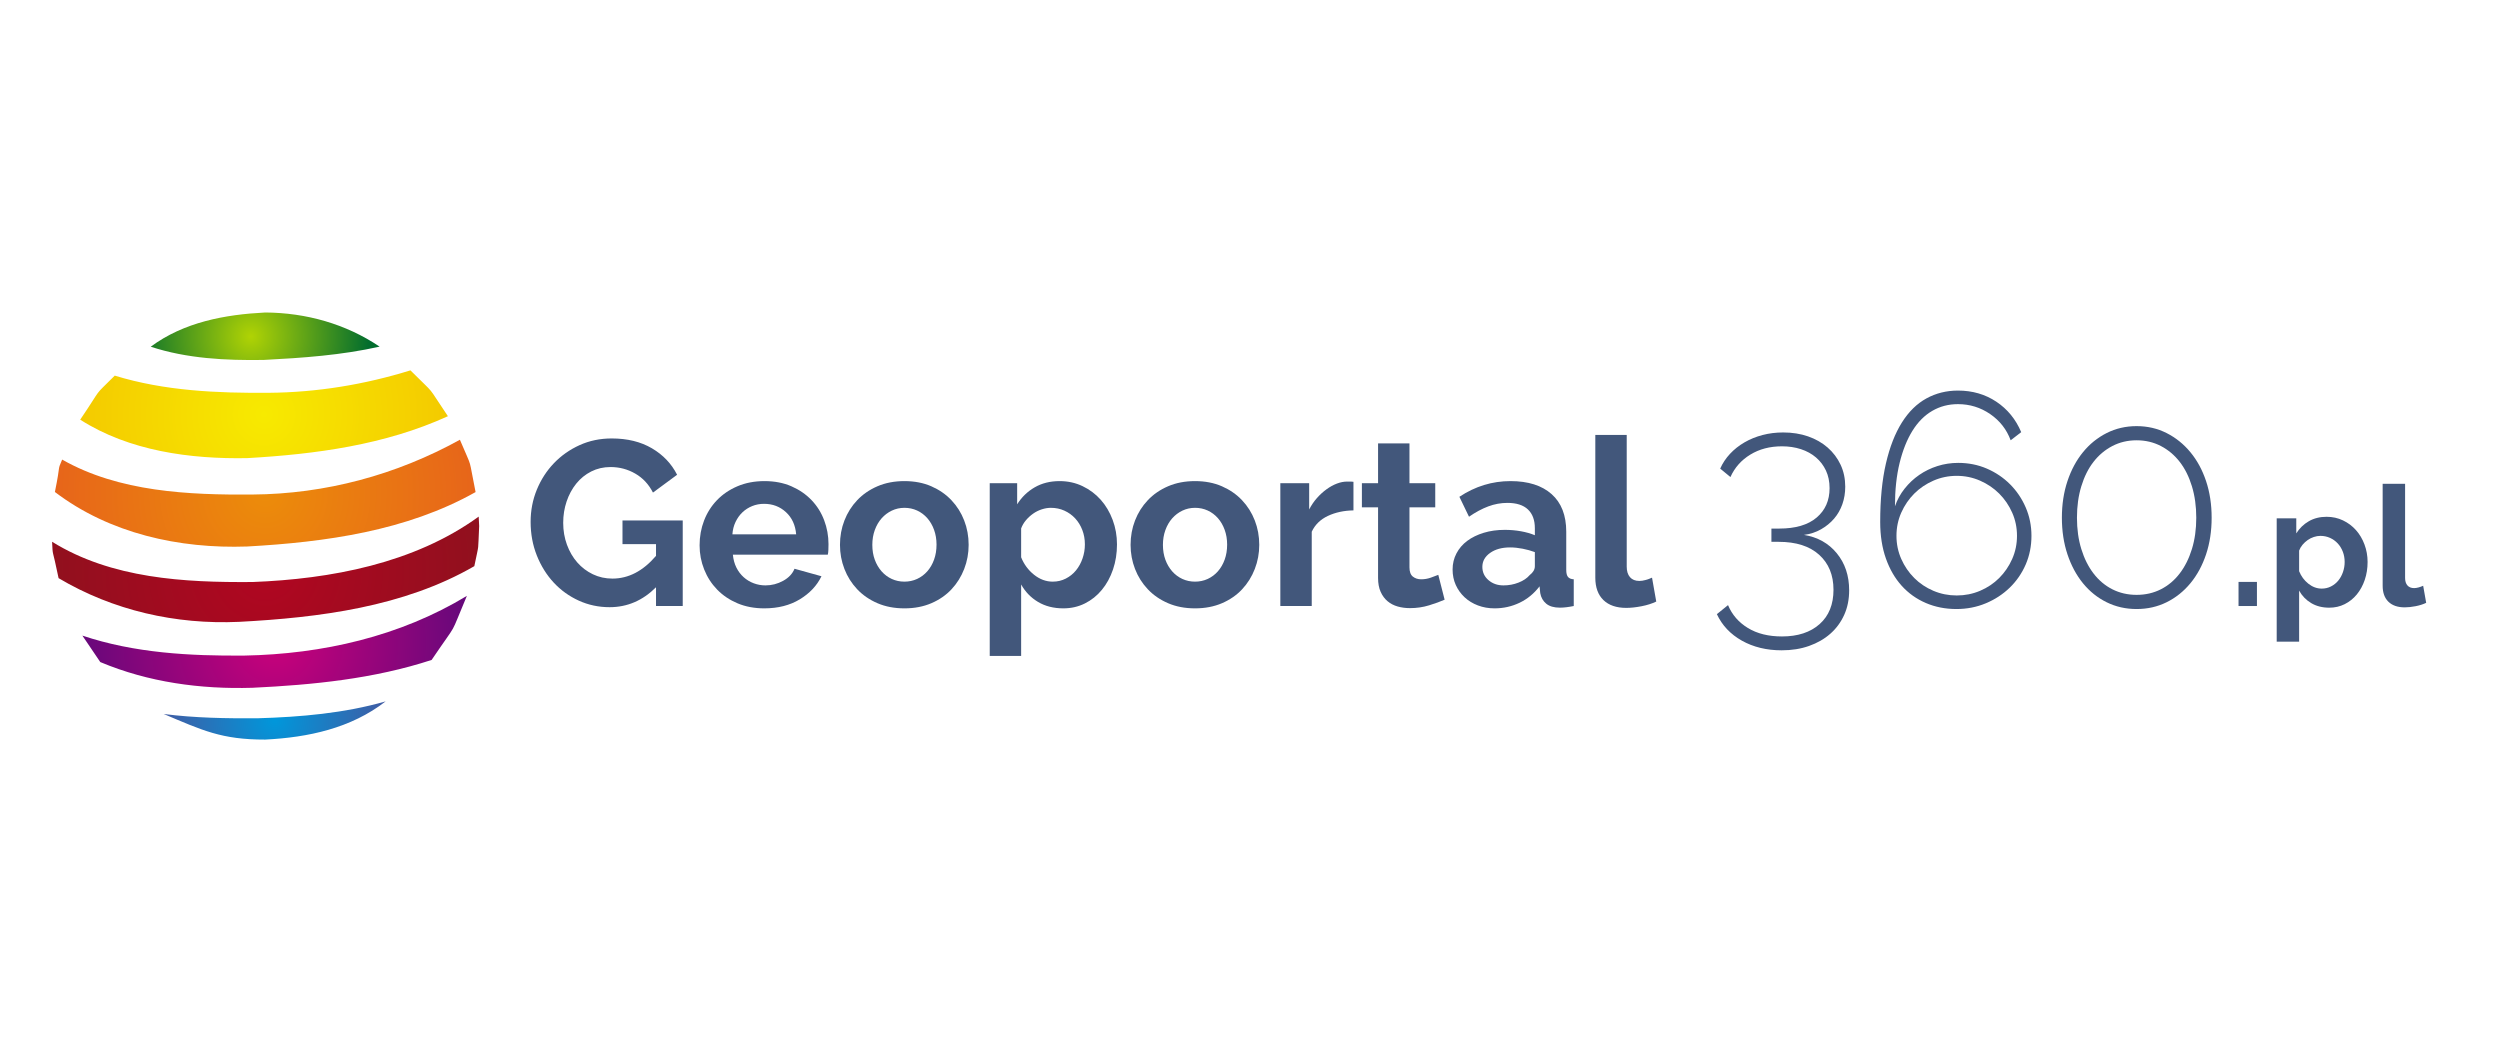
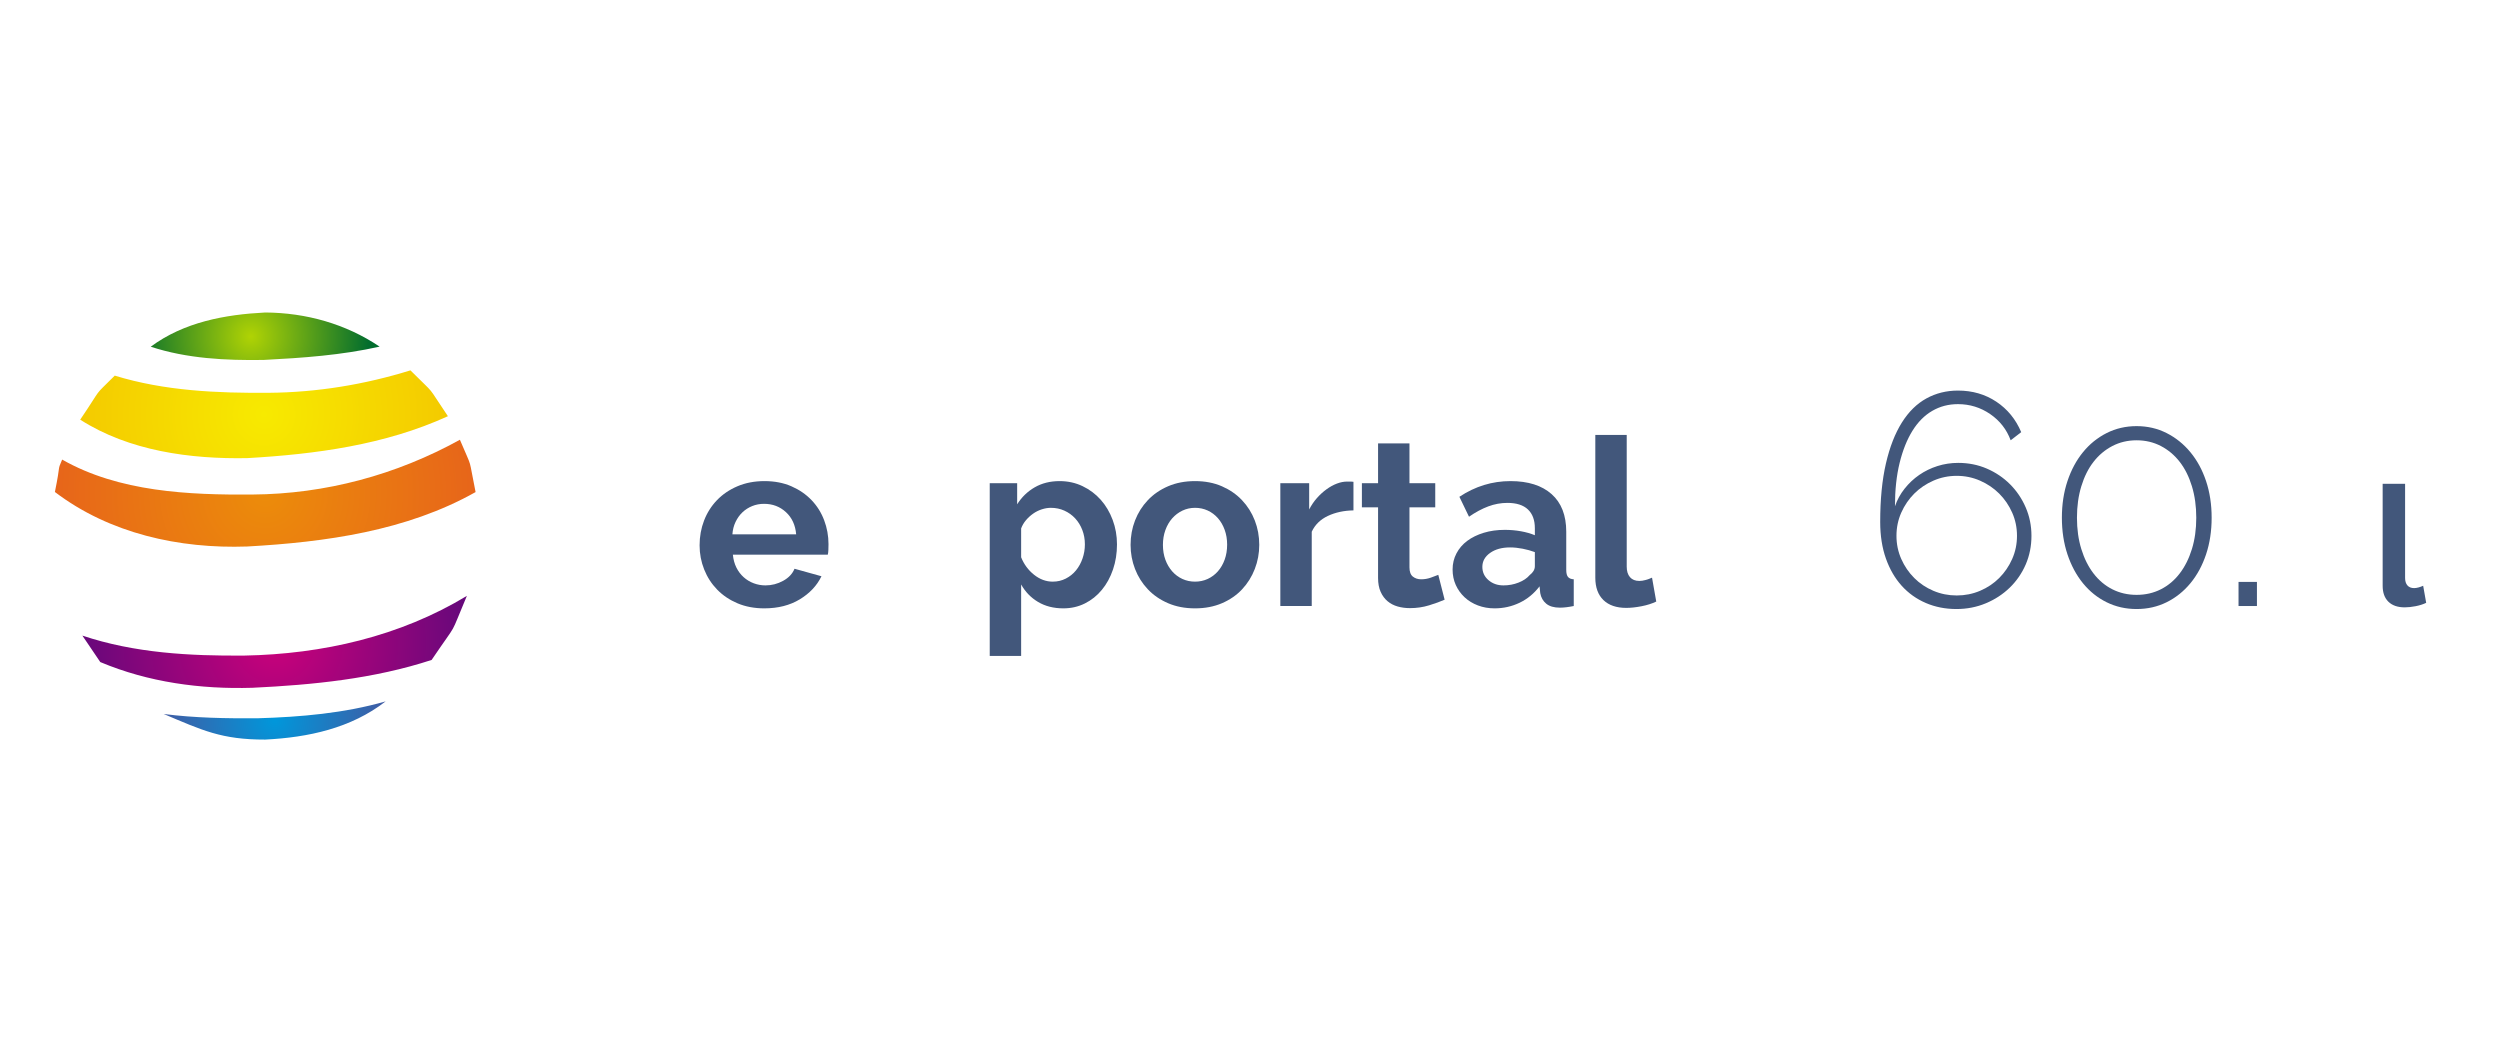
<svg xmlns="http://www.w3.org/2000/svg" version="1.1" x="0" y="0" width="240" height="100" viewBox="0, 0, 240, 100">
  <defs>
    <radialGradient id="Gradient_1" gradientUnits="userSpaceOnUse" cx="26.368" cy="69.165" r="10.657">
      <stop offset="0" stop-color="#0097DB" />
      <stop offset="1" stop-color="#405CA4" />
    </radialGradient>
    <radialGradient id="Gradient_2" gradientUnits="userSpaceOnUse" cx="26.364" cy="61.625" r="18.456">
      <stop offset="0" stop-color="#CA017B" />
      <stop offset="1" stop-color="#67087B" />
    </radialGradient>
    <radialGradient id="Gradient_3" gradientUnits="userSpaceOnUse" cx="25.5" cy="54.663" r="20.5">
      <stop offset="0" stop-color="#B10621" />
      <stop offset="1" stop-color="#91101E" />
    </radialGradient>
    <radialGradient id="Gradient_4" gradientUnits="userSpaceOnUse" cx="25.463" cy="47.352" r="20.193">
      <stop offset="0" stop-color="#EC8C0A" />
      <stop offset="1" stop-color="#E7651A" />
    </radialGradient>
    <radialGradient id="Gradient_5" gradientUnits="userSpaceOnUse" cx="25.35" cy="39.772" r="17.649">
      <stop offset="0" stop-color="#F7EA00" />
      <stop offset="1" stop-color="#F4CA00" />
    </radialGradient>
    <radialGradient id="Gradient_6" gradientUnits="userSpaceOnUse" cx="24.083" cy="32.306" r="11.359">
      <stop offset="0" stop-color="#B0D304" />
      <stop offset="1" stop-color="#026D2E" />
    </radialGradient>
  </defs>
  <g id="Image">
    <g>
      <path d="M37.025,67.331 C33.69,69.919 29.587,70.792 25.462,71 C21.271,71.011 19.419,70.105 15.712,68.542 C18.706,68.926 21.728,68.975 24.743,68.954 C28.866,68.831 33.045,68.475 37.025,67.331 z" fill="url(#Gradient_1)" />
      <path d="M44.82,57.203 C43.038,61.414 44.144,59.351 41.435,63.355 C35.884,65.17 30.04,65.749 24.235,66.027 C19.255,66.179 14.244,65.499 9.636,63.562 C9.628,63.555 9.621,63.547 9.614,63.54 C9.045,62.699 8.476,61.859 7.908,61.018 C12.915,62.697 18.222,62.977 23.465,62.936 C30.942,62.794 38.398,61.099 44.82,57.203 z" fill="url(#Gradient_2)" />
-       <path d="M45.954,49.594 L46,50.5 C45.864,53.192 46.034,51.911 45.535,54.351 C38.766,58.268 30.63,59.291 22.957,59.697 C16.87,59.973 10.861,58.612 5.624,55.503 C4.99,52.404 5.08,53.584 5,52.008 C10.699,55.547 17.703,55.927 24.241,55.874 C31.731,55.588 39.757,54.091 45.954,49.594 z" fill="url(#Gradient_3)" />
      <path d="M44.151,42.216 C45.453,45.292 44.918,43.628 45.656,47.239 C39.027,50.975 31.213,52.047 23.733,52.464 C17.219,52.696 10.519,51.223 5.27,47.23 C5.868,44.303 5.472,45.289 5.967,44.12 C11.412,47.225 18.127,47.525 24.241,47.475 C31.243,47.425 38.044,45.591 44.151,42.216 z" fill="url(#Gradient_4)" />
      <path d="M39.401,35.555 C42.021,38.17 40.807,36.716 42.999,39.956 C36.96,42.713 30.3,43.605 23.733,43.98 C18.273,44.082 12.395,43.295 7.7,40.288 C9.984,36.913 8.808,38.264 11.016,36.06 C15.797,37.53 20.847,37.746 25.815,37.709 C30.433,37.671 34.999,36.919 39.401,35.555 z" fill="url(#Gradient_5)" />
      <path d="M25.462,30 C29.373,30.023 33.197,31.089 36.443,33.277 C32.785,34.101 29.042,34.361 25.308,34.554 C21.683,34.611 17.943,34.427 14.47,33.284 C17.656,30.923 21.594,30.195 25.462,30 z" fill="url(#Gradient_6)" />
    </g>
-     <path d="M62.977,56.378 Q61.064,58.29 58.522,58.29 Q56.947,58.29 55.563,57.66 Q54.18,57.03 53.156,55.928 Q52.132,54.825 51.536,53.329 Q50.94,51.833 50.94,50.101 Q50.94,48.458 51.536,47.007 Q52.132,45.556 53.179,44.465 Q54.225,43.374 55.642,42.732 Q57.06,42.091 58.725,42.091 Q60.974,42.091 62.583,43.036 Q64.192,43.981 65.002,45.578 L62.684,47.288 Q62.077,46.096 60.986,45.466 Q59.894,44.836 58.612,44.836 Q57.6,44.836 56.756,45.263 Q55.912,45.691 55.316,46.433 Q54.72,47.176 54.394,48.143 Q54.067,49.111 54.067,50.191 Q54.067,51.316 54.427,52.294 Q54.787,53.273 55.417,53.993 Q56.047,54.713 56.913,55.129 Q57.78,55.545 58.792,55.545 Q61.109,55.545 62.977,53.363 L62.977,52.238 L59.759,52.238 L59.759,49.966 L65.542,49.966 L65.542,58.178 L62.977,58.178 z" fill="#42577B" />
    <path d="M73.371,58.402 Q71.954,58.402 70.806,57.919 Q69.659,57.435 68.849,56.603 Q68.039,55.77 67.6,54.668 Q67.161,53.565 67.161,52.35 Q67.161,51.091 67.589,49.977 Q68.016,48.863 68.826,48.019 Q69.636,47.176 70.795,46.681 Q71.954,46.186 73.393,46.186 Q74.833,46.186 75.97,46.681 Q77.106,47.176 77.904,48.008 Q78.703,48.841 79.119,49.943 Q79.536,51.046 79.536,52.238 Q79.536,52.53 79.524,52.8 Q79.513,53.07 79.468,53.25 L70.356,53.25 Q70.424,53.948 70.694,54.488 Q70.964,55.028 71.391,55.41 Q71.819,55.793 72.359,55.995 Q72.899,56.198 73.483,56.198 Q74.383,56.198 75.182,55.759 Q75.981,55.32 76.273,54.6 L78.861,55.32 Q78.208,56.67 76.779,57.536 Q75.351,58.402 73.371,58.402 z M76.431,51.293 Q76.318,49.966 75.452,49.167 Q74.586,48.368 73.348,48.368 Q72.741,48.368 72.212,48.582 Q71.684,48.796 71.279,49.178 Q70.874,49.561 70.615,50.101 Q70.356,50.641 70.311,51.293 z" fill="#42577B" />
-     <path d="M86.825,58.402 Q85.385,58.402 84.238,57.908 Q83.09,57.413 82.292,56.569 Q81.493,55.725 81.065,54.623 Q80.638,53.52 80.638,52.305 Q80.638,51.068 81.065,49.966 Q81.493,48.863 82.292,48.019 Q83.09,47.176 84.238,46.681 Q85.385,46.186 86.825,46.186 Q88.265,46.186 89.401,46.681 Q90.537,47.176 91.336,48.019 Q92.135,48.863 92.562,49.966 Q92.99,51.068 92.99,52.305 Q92.99,53.52 92.562,54.623 Q92.135,55.725 91.347,56.569 Q90.56,57.413 89.412,57.908 Q88.265,58.402 86.825,58.402 z M83.743,52.305 Q83.743,53.093 83.979,53.734 Q84.215,54.375 84.631,54.848 Q85.048,55.32 85.61,55.579 Q86.173,55.838 86.825,55.838 Q87.477,55.838 88.04,55.579 Q88.602,55.32 89.019,54.848 Q89.435,54.375 89.671,53.723 Q89.907,53.07 89.907,52.283 Q89.907,51.518 89.671,50.866 Q89.435,50.213 89.019,49.741 Q88.602,49.268 88.04,49.009 Q87.477,48.751 86.825,48.751 Q86.173,48.751 85.61,49.021 Q85.048,49.291 84.631,49.763 Q84.215,50.236 83.979,50.888 Q83.743,51.54 83.743,52.305 z" fill="#41577B" />
    <path d="M102.079,58.402 Q100.684,58.402 99.649,57.784 Q98.614,57.165 98.029,56.108 L98.029,62.97 L95.014,62.97 L95.014,46.388 L97.647,46.388 L97.647,48.413 Q98.299,47.378 99.334,46.782 Q100.369,46.186 101.719,46.186 Q102.911,46.186 103.924,46.67 Q104.936,47.153 105.667,47.974 Q106.399,48.796 106.815,49.909 Q107.231,51.023 107.231,52.26 Q107.231,53.543 106.849,54.668 Q106.466,55.793 105.78,56.625 Q105.094,57.458 104.149,57.93 Q103.204,58.402 102.079,58.402 z M101.066,55.838 Q101.741,55.838 102.315,55.545 Q102.889,55.253 103.294,54.758 Q103.699,54.263 103.924,53.61 Q104.149,52.958 104.149,52.26 Q104.149,51.518 103.901,50.877 Q103.654,50.236 103.215,49.763 Q102.776,49.291 102.18,49.021 Q101.584,48.751 100.886,48.751 Q100.459,48.751 100.009,48.897 Q99.559,49.043 99.177,49.313 Q98.794,49.583 98.49,49.943 Q98.187,50.303 98.029,50.731 L98.029,53.498 Q98.434,54.51 99.267,55.174 Q100.099,55.838 101.066,55.838 z" fill="#42577B" />
    <path d="M114.723,58.402 Q113.283,58.402 112.136,57.908 Q110.988,57.413 110.19,56.569 Q109.391,55.725 108.963,54.623 Q108.536,53.52 108.536,52.305 Q108.536,51.068 108.963,49.966 Q109.391,48.863 110.19,48.019 Q110.988,47.176 112.136,46.681 Q113.283,46.186 114.723,46.186 Q116.163,46.186 117.299,46.681 Q118.435,47.176 119.234,48.019 Q120.033,48.863 120.46,49.966 Q120.888,51.068 120.888,52.305 Q120.888,53.52 120.46,54.623 Q120.033,55.725 119.245,56.569 Q118.458,57.413 117.31,57.908 Q116.163,58.402 114.723,58.402 z M111.641,52.305 Q111.641,53.093 111.877,53.734 Q112.113,54.375 112.529,54.848 Q112.946,55.32 113.508,55.579 Q114.071,55.838 114.723,55.838 Q115.375,55.838 115.938,55.579 Q116.5,55.32 116.917,54.848 Q117.333,54.375 117.569,53.723 Q117.805,53.07 117.805,52.283 Q117.805,51.518 117.569,50.866 Q117.333,50.213 116.917,49.741 Q116.5,49.268 115.938,49.009 Q115.375,48.751 114.723,48.751 Q114.071,48.751 113.508,49.021 Q112.946,49.291 112.529,49.763 Q112.113,50.236 111.877,50.888 Q111.641,51.54 111.641,52.305 z" fill="#42577B" />
    <path d="M129.932,48.998 Q128.559,49.021 127.48,49.527 Q126.4,50.033 125.927,51.046 L125.927,58.178 L122.912,58.178 L122.912,46.388 L125.68,46.388 L125.68,48.908 Q125.995,48.301 126.422,47.817 Q126.85,47.333 127.345,46.973 Q127.84,46.613 128.346,46.422 Q128.852,46.231 129.324,46.231 Q129.572,46.231 129.696,46.231 Q129.819,46.231 129.932,46.253 z" fill="#42577B" />
    <path d="M138.684,57.57 Q138.076,57.84 137.199,58.11 Q136.321,58.38 135.354,58.38 Q134.724,58.38 134.173,58.222 Q133.622,58.065 133.205,57.716 Q132.789,57.368 132.542,56.816 Q132.294,56.265 132.294,55.478 L132.294,48.706 L130.742,48.706 L130.742,46.388 L132.294,46.388 L132.294,42.564 L135.309,42.564 L135.309,46.388 L137.784,46.388 L137.784,48.706 L135.309,48.706 L135.309,54.465 Q135.309,55.095 135.635,55.354 Q135.961,55.613 136.434,55.613 Q136.906,55.613 137.356,55.455 Q137.806,55.298 138.076,55.185 z" fill="#42577B" />
    <path d="M143.476,58.402 Q142.621,58.402 141.879,58.121 Q141.136,57.84 140.596,57.334 Q140.056,56.828 139.752,56.153 Q139.449,55.478 139.449,54.668 Q139.449,53.835 139.82,53.127 Q140.191,52.418 140.855,51.923 Q141.519,51.428 142.441,51.147 Q143.363,50.866 144.466,50.866 Q145.253,50.866 146.007,51.001 Q146.761,51.136 147.346,51.383 L147.346,50.708 Q147.346,49.538 146.682,48.908 Q146.018,48.278 144.713,48.278 Q143.768,48.278 142.868,48.616 Q141.969,48.953 141.024,49.606 L140.101,47.693 Q142.373,46.186 145.006,46.186 Q147.548,46.186 148.954,47.435 Q150.36,48.683 150.36,51.046 L150.36,54.713 Q150.36,55.185 150.529,55.388 Q150.698,55.59 151.08,55.613 L151.08,58.178 Q150.315,58.335 149.753,58.335 Q148.898,58.335 148.437,57.953 Q147.976,57.57 147.863,56.94 L147.796,56.288 Q147.008,57.323 145.883,57.863 Q144.758,58.402 143.476,58.402 z M144.331,56.198 Q145.096,56.198 145.782,55.928 Q146.468,55.658 146.851,55.208 Q147.346,54.825 147.346,54.353 L147.346,53.003 Q146.806,52.8 146.176,52.677 Q145.546,52.553 144.961,52.553 Q143.791,52.553 143.048,53.082 Q142.306,53.61 142.306,54.42 Q142.306,55.185 142.891,55.691 Q143.476,56.198 144.331,56.198 z" fill="#42577B" />
    <path d="M153.15,41.754 L156.165,41.754 L156.165,54.398 Q156.165,55.05 156.48,55.41 Q156.795,55.77 157.38,55.77 Q157.65,55.77 157.976,55.68 Q158.302,55.59 158.595,55.455 L159,57.75 Q158.392,58.043 157.582,58.2 Q156.772,58.357 156.12,58.357 Q154.703,58.357 153.926,57.604 Q153.15,56.85 153.15,55.455 z" fill="#42577B" />
-     <path d="M173.18,51.351 Q175.147,51.669 176.333,53.115 Q177.519,54.562 177.519,56.673 Q177.519,57.975 177.042,59.031 Q176.565,60.087 175.711,60.839 Q174.858,61.591 173.672,62.01 Q172.486,62.43 171.04,62.43 Q168.87,62.43 167.221,61.504 Q165.573,60.578 164.82,58.959 L165.891,58.091 Q166.469,59.479 167.8,60.289 Q169.13,61.099 171.069,61.099 Q173.354,61.099 174.684,59.913 Q176.015,58.727 176.015,56.615 Q176.015,54.504 174.641,53.26 Q173.267,52.016 170.75,52.016 L170.056,52.016 L170.056,50.743 L170.808,50.743 Q173.151,50.743 174.395,49.688 Q175.639,48.632 175.639,46.867 Q175.639,45.913 175.292,45.175 Q174.945,44.437 174.337,43.917 Q173.73,43.396 172.891,43.121 Q172.052,42.846 171.069,42.846 Q169.333,42.846 168.031,43.642 Q166.73,44.437 166.122,45.797 L165.139,44.987 Q165.486,44.206 166.079,43.57 Q166.672,42.933 167.467,42.47 Q168.263,42.008 169.203,41.762 Q170.143,41.516 171.184,41.516 Q172.486,41.516 173.571,41.892 Q174.655,42.268 175.451,42.962 Q176.246,43.656 176.695,44.611 Q177.143,45.566 177.143,46.723 Q177.143,47.619 176.868,48.4 Q176.594,49.181 176.073,49.789 Q175.552,50.396 174.815,50.816 Q174.077,51.235 173.18,51.351 z" fill="#42577B" />
    <path d="M195.02,51.438 Q195.02,52.913 194.47,54.186 Q193.92,55.458 192.937,56.413 Q191.953,57.368 190.637,57.917 Q189.321,58.467 187.817,58.467 Q186.226,58.467 184.881,57.888 Q183.536,57.31 182.567,56.239 Q181.598,55.169 181.048,53.622 Q180.499,52.074 180.499,50.107 Q180.499,46.867 181.048,44.495 Q181.598,42.123 182.581,40.561 Q183.565,38.999 184.939,38.247 Q186.313,37.495 187.962,37.495 Q190.044,37.495 191.65,38.565 Q193.255,39.636 194.036,41.487 L193.024,42.268 Q192.445,40.706 191.057,39.751 Q189.668,38.797 187.962,38.797 Q186.602,38.797 185.488,39.448 Q184.375,40.098 183.594,41.357 Q182.813,42.615 182.364,44.437 Q181.916,46.26 181.916,48.603 Q182.234,47.677 182.842,46.911 Q183.449,46.144 184.245,45.594 Q185.04,45.045 185.995,44.741 Q186.949,44.437 187.991,44.437 Q189.466,44.437 190.739,44.987 Q192.011,45.537 192.966,46.491 Q193.92,47.446 194.47,48.719 Q195.02,49.991 195.02,51.438 z M187.846,57.165 Q189.032,57.165 190.088,56.717 Q191.144,56.268 191.925,55.487 Q192.706,54.706 193.168,53.665 Q193.631,52.624 193.631,51.438 Q193.631,50.252 193.168,49.21 Q192.706,48.169 191.925,47.388 Q191.144,46.607 190.088,46.144 Q189.032,45.681 187.846,45.681 Q186.66,45.681 185.604,46.144 Q184.548,46.607 183.767,47.388 Q182.986,48.169 182.523,49.21 Q182.061,50.252 182.061,51.438 Q182.061,52.624 182.523,53.665 Q182.986,54.706 183.767,55.487 Q184.548,56.268 185.604,56.717 Q186.66,57.165 187.846,57.165 z" fill="#42577B" />
    <path d="M212.318,49.702 Q212.318,51.611 211.783,53.217 Q211.247,54.822 210.278,55.994 Q209.309,57.165 207.993,57.816 Q206.677,58.467 205.115,58.467 Q203.553,58.467 202.237,57.816 Q200.921,57.165 199.966,55.994 Q199.012,54.822 198.476,53.217 Q197.941,51.611 197.941,49.702 Q197.941,47.793 198.476,46.187 Q199.012,44.582 199.966,43.411 Q200.921,42.239 202.237,41.574 Q203.553,40.908 205.115,40.908 Q206.677,40.908 207.993,41.574 Q209.309,42.239 210.278,43.411 Q211.247,44.582 211.783,46.187 Q212.318,47.793 212.318,49.702 z M210.842,49.702 Q210.842,48.053 210.423,46.679 Q210.004,45.305 209.251,44.336 Q208.499,43.367 207.444,42.818 Q206.388,42.268 205.115,42.268 Q203.842,42.268 202.786,42.818 Q201.731,43.367 200.979,44.336 Q200.226,45.305 199.807,46.679 Q199.388,48.053 199.388,49.702 Q199.388,51.351 199.807,52.71 Q200.226,54.07 200.979,55.053 Q201.731,56.037 202.786,56.572 Q203.842,57.107 205.115,57.107 Q206.388,57.107 207.444,56.572 Q208.499,56.037 209.251,55.053 Q210.004,54.07 210.423,52.71 Q210.842,51.351 210.842,49.702 z" fill="#42577B" />
    <path d="M214.899,58.178 L214.899,55.863 L216.666,55.863 L216.666,58.178 z" fill="#42577B" />
-     <path d="M223.609,58.338 Q222.612,58.338 221.873,57.896 Q221.134,57.454 220.716,56.699 L220.716,61.6 L218.563,61.6 L218.563,49.757 L220.443,49.757 L220.443,51.203 Q220.909,50.464 221.648,50.038 Q222.387,49.612 223.352,49.612 Q224.203,49.612 224.926,49.958 Q225.65,50.303 226.172,50.89 Q226.694,51.476 226.991,52.272 Q227.289,53.067 227.289,53.951 Q227.289,54.867 227.016,55.671 Q226.742,56.474 226.252,57.069 Q225.762,57.663 225.087,58.001 Q224.412,58.338 223.609,58.338 z M222.886,56.506 Q223.368,56.506 223.777,56.297 Q224.187,56.088 224.476,55.735 Q224.766,55.381 224.926,54.915 Q225.087,54.449 225.087,53.951 Q225.087,53.421 224.91,52.963 Q224.734,52.505 224.42,52.167 Q224.107,51.83 223.681,51.637 Q223.255,51.444 222.757,51.444 Q222.452,51.444 222.13,51.549 Q221.809,51.653 221.536,51.846 Q221.262,52.039 221.045,52.296 Q220.829,52.553 220.716,52.858 L220.716,54.835 Q221.005,55.558 221.6,56.032 Q222.195,56.506 222.886,56.506 z" fill="#42577B" />
    <path d="M228.735,46.446 L230.889,46.446 L230.889,55.478 Q230.889,55.944 231.113,56.201 Q231.338,56.458 231.756,56.458 Q231.949,56.458 232.182,56.394 Q232.415,56.329 232.624,56.233 L232.913,57.872 Q232.479,58.081 231.901,58.194 Q231.322,58.306 230.856,58.306 Q229.844,58.306 229.29,57.768 Q228.735,57.229 228.735,56.233 z" fill="#42577B" />
  </g>
</svg>